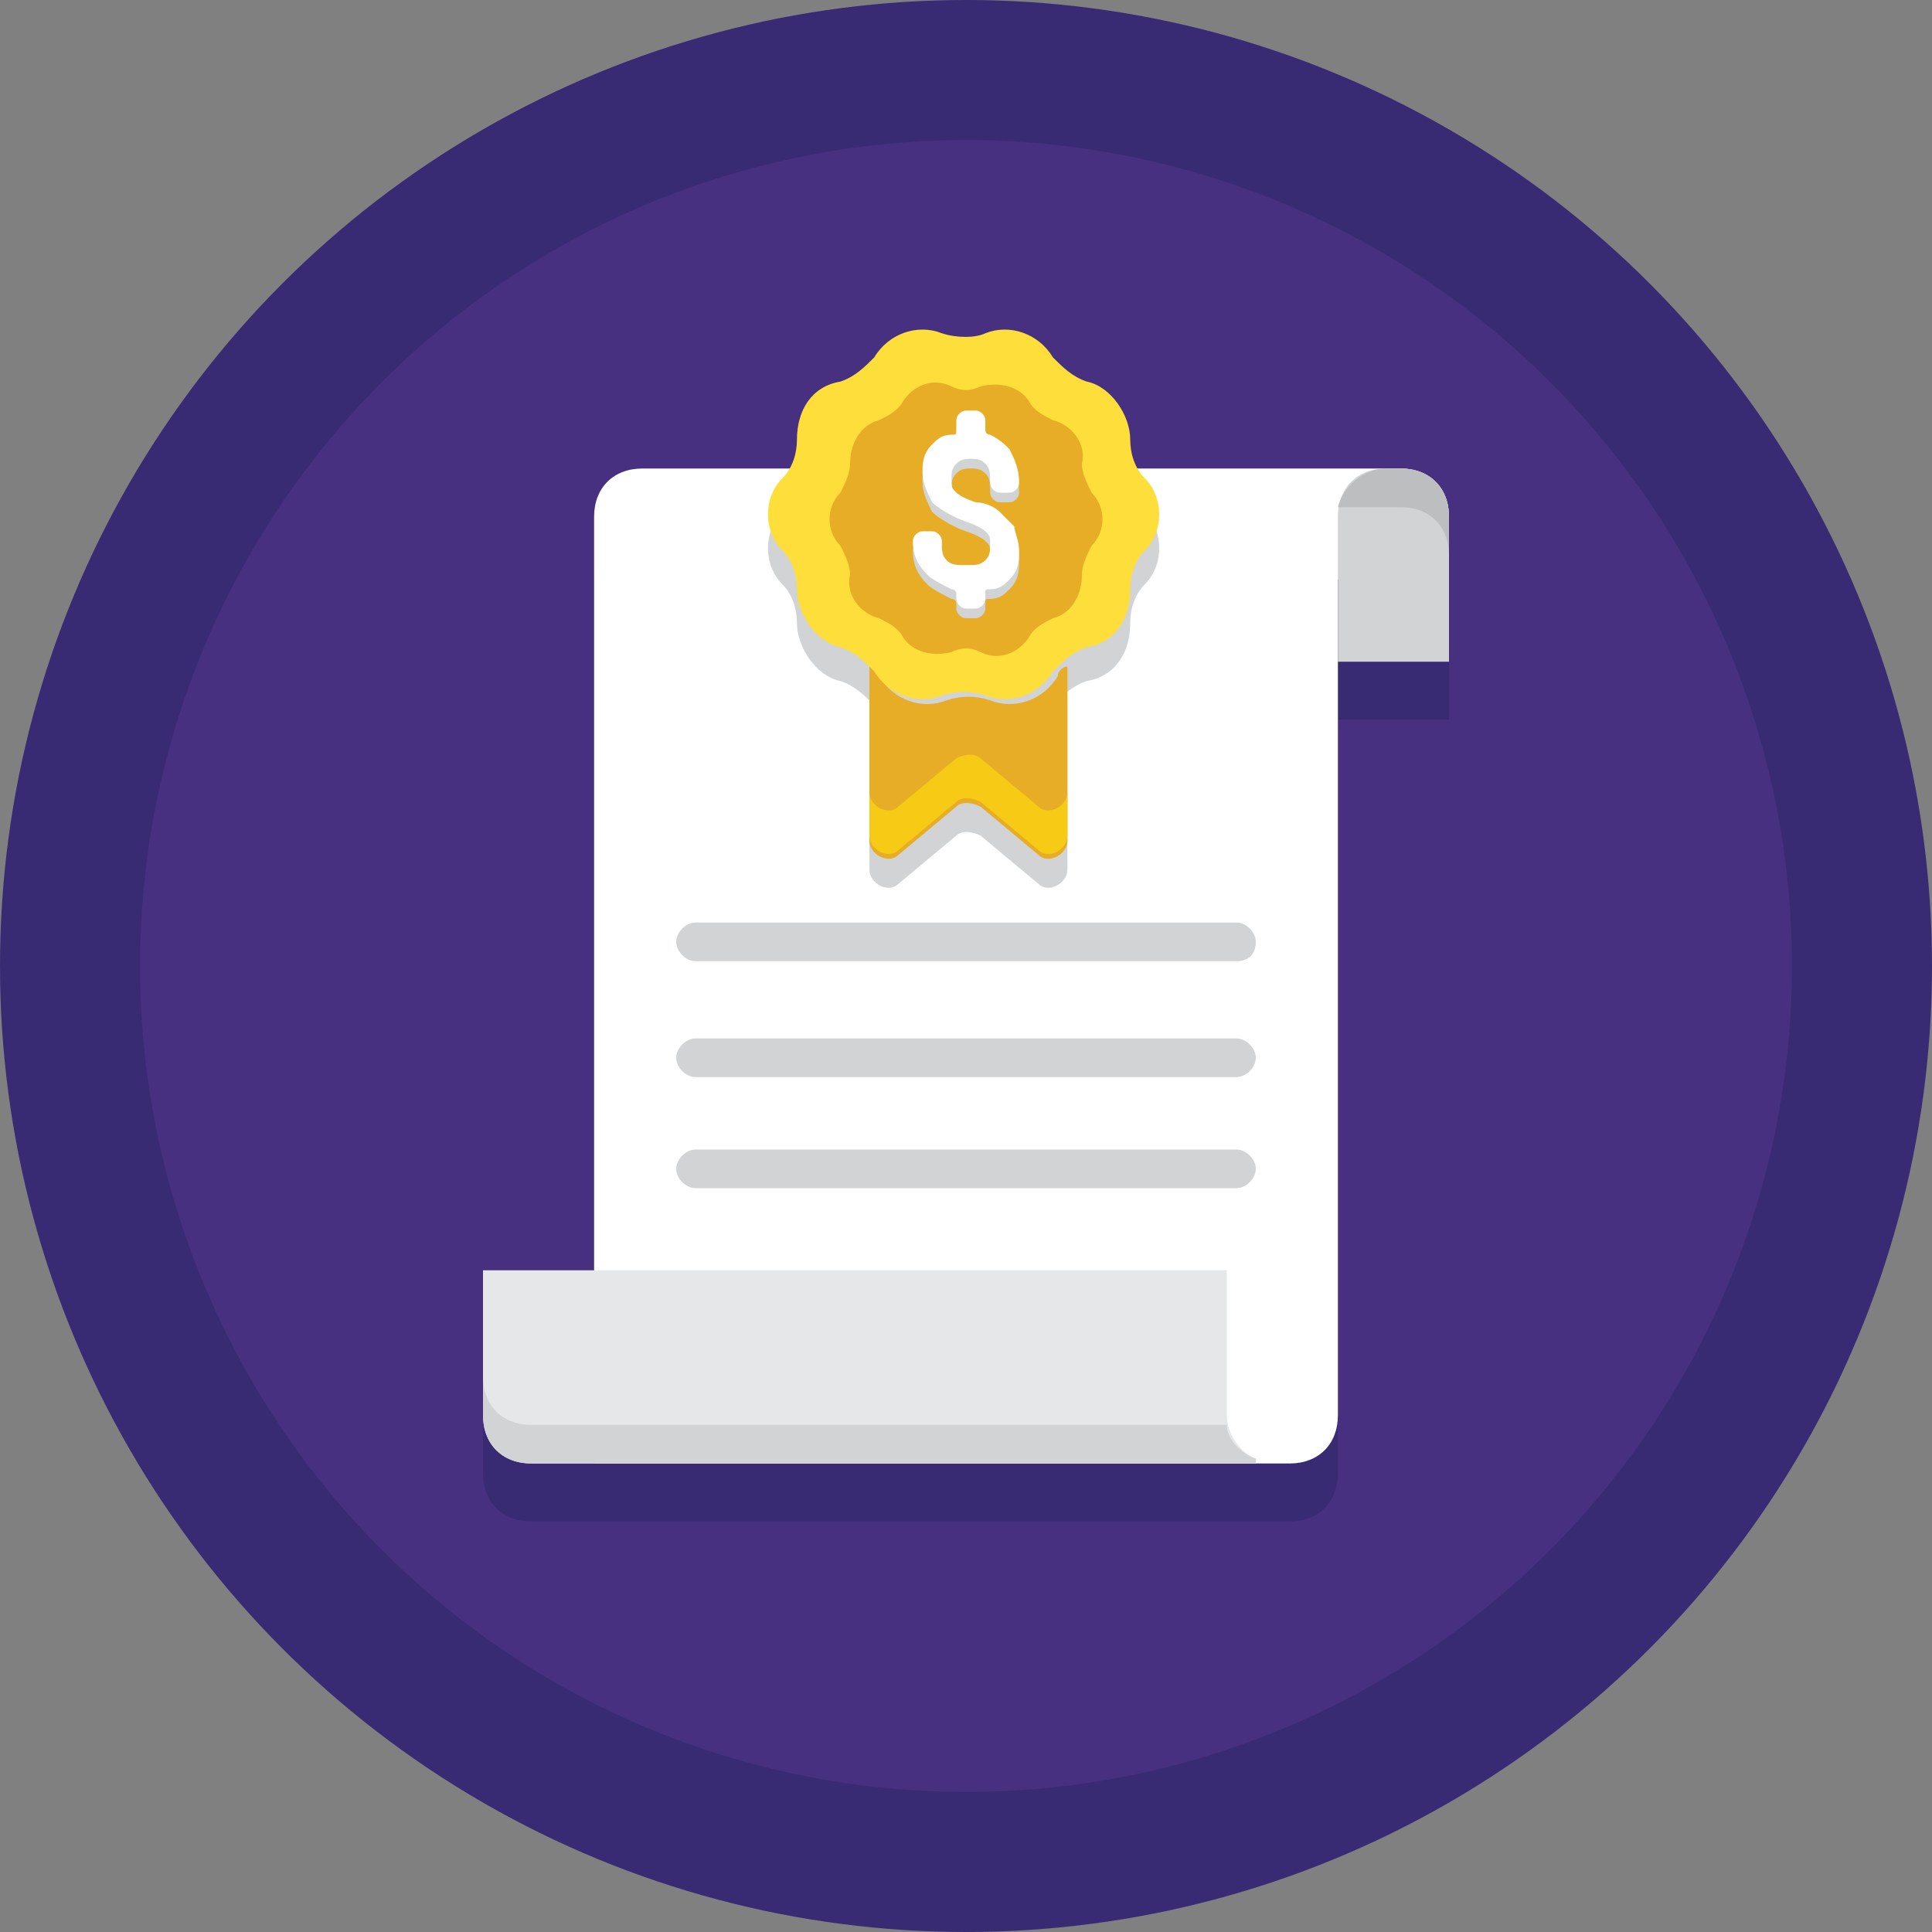
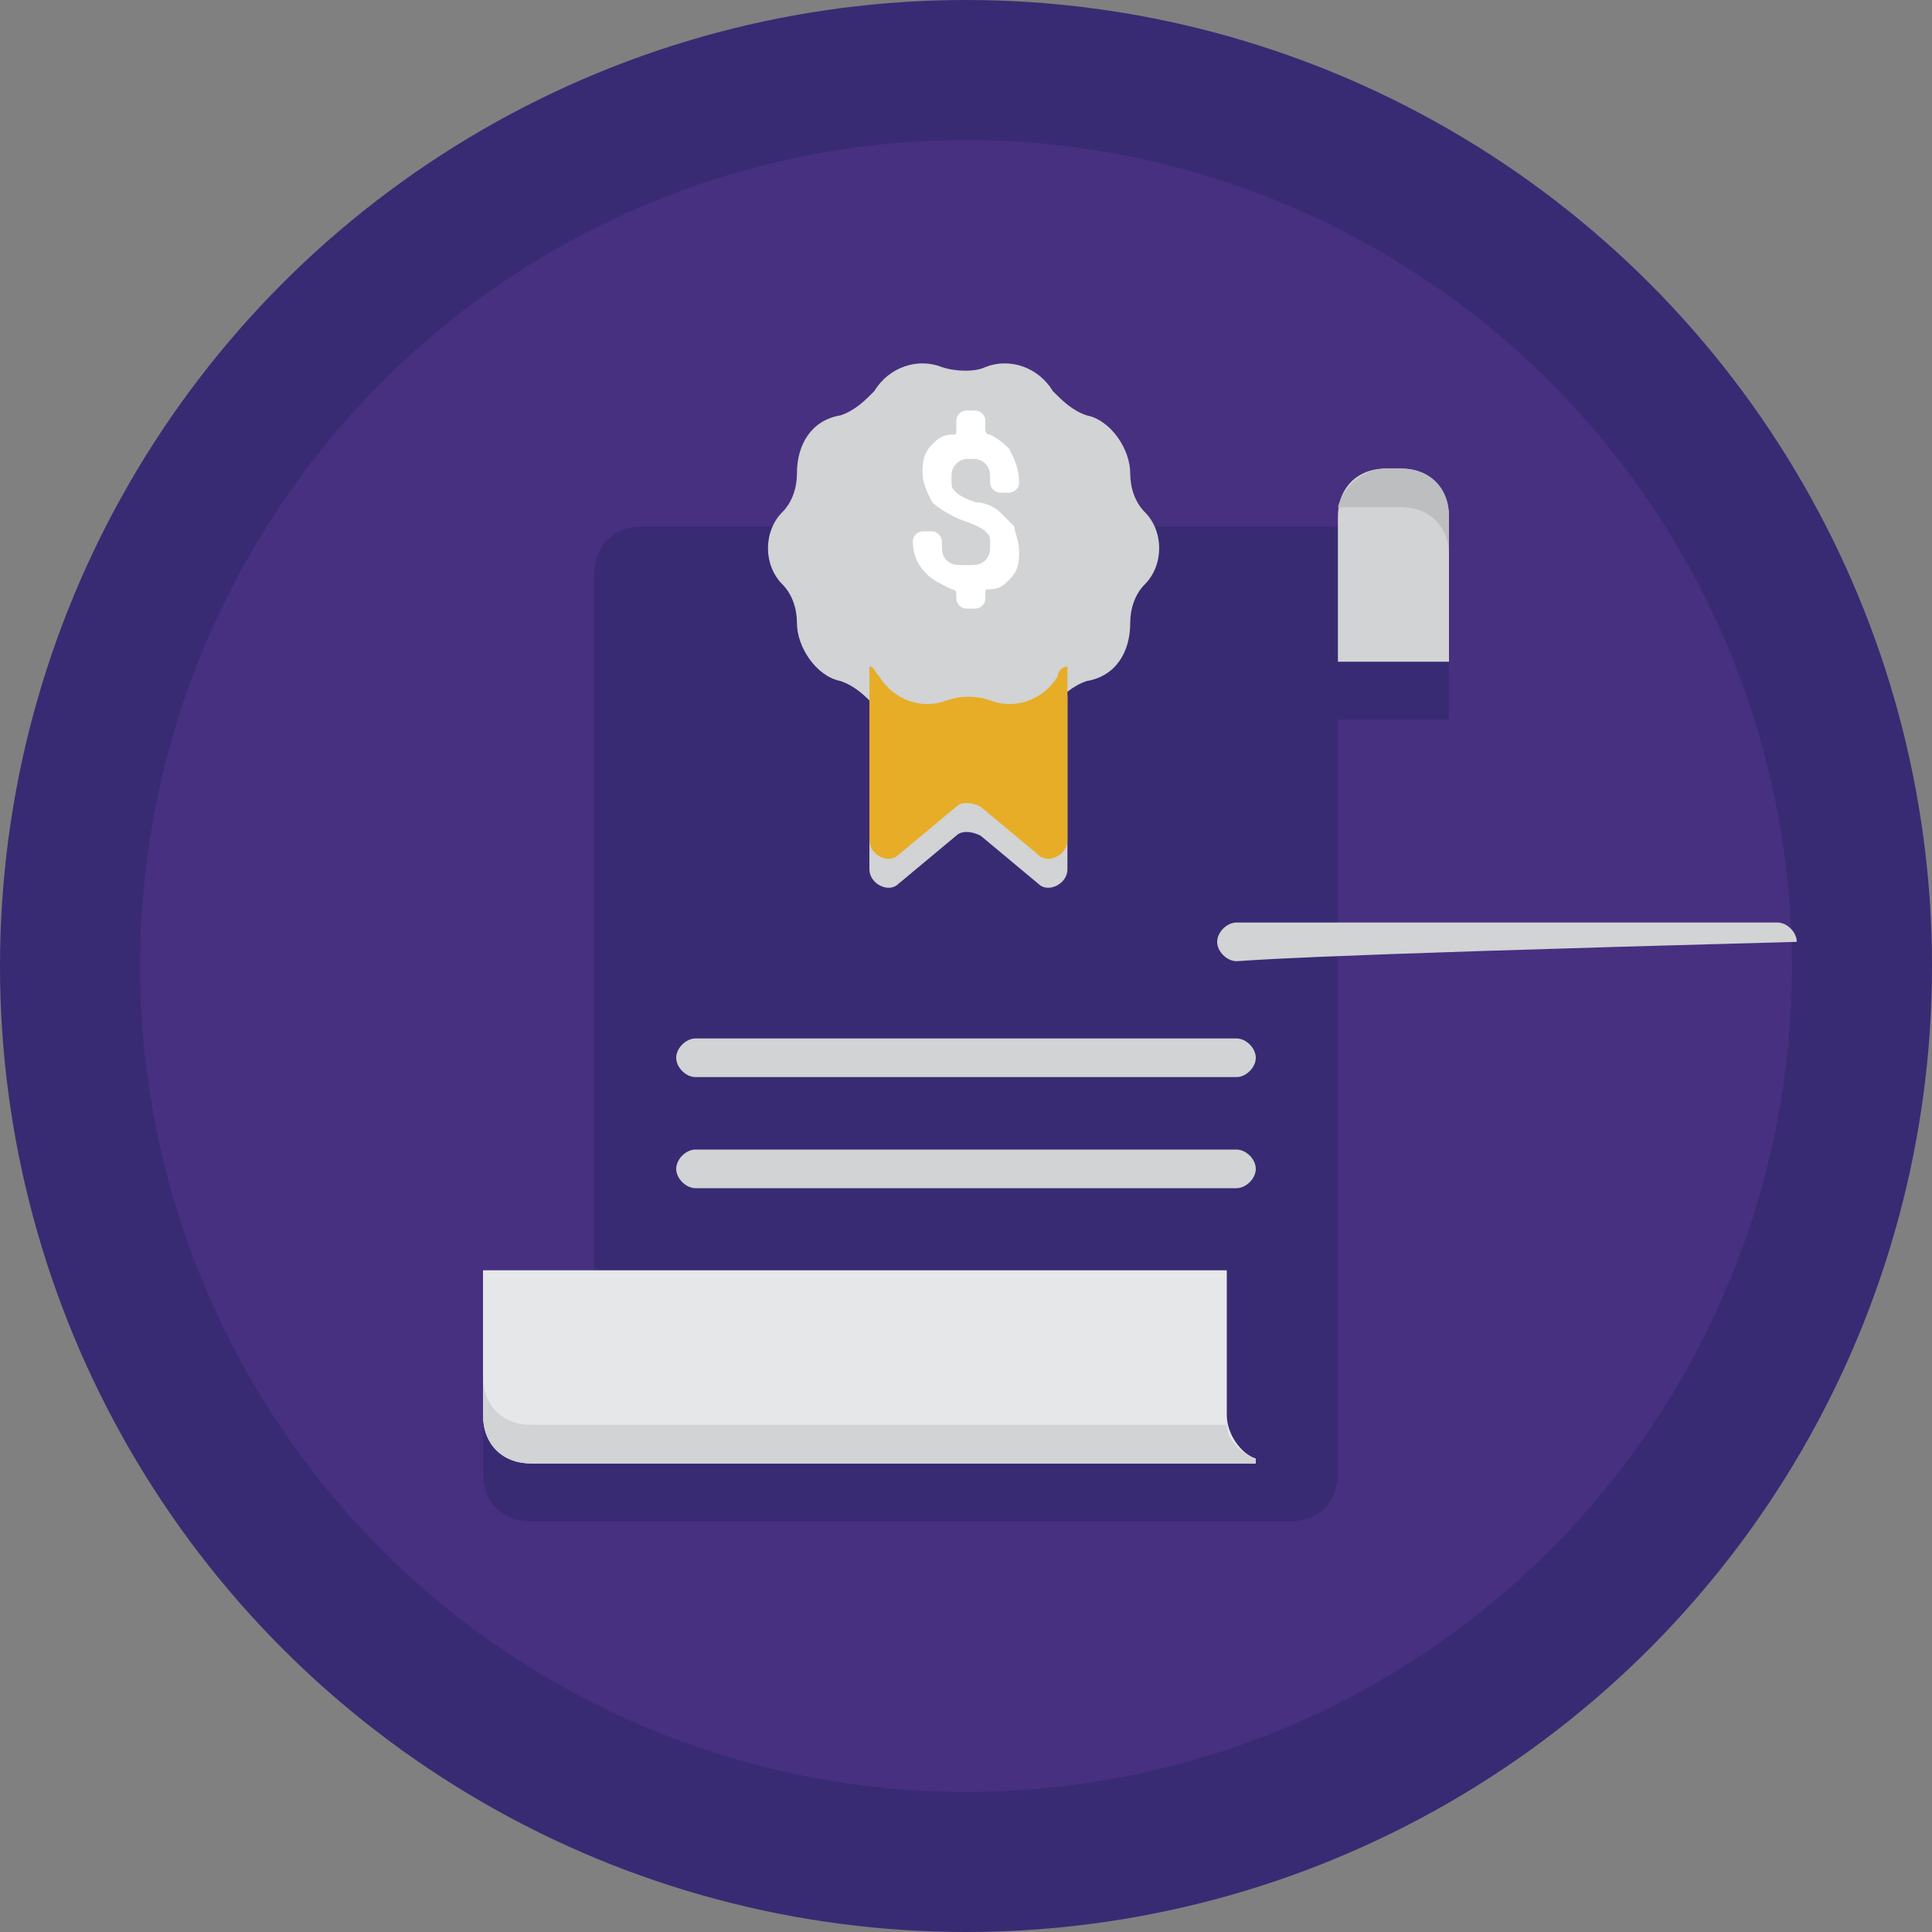
<svg xmlns="http://www.w3.org/2000/svg" version="1.1" id="Layer_1" x="0px" y="0px" width="40px" height="40px" viewBox="0 0 40 40" style="enable-background:new 0 0 40 40;" xml:space="preserve">
  <rect x="0" y="0" width="40" height="40" fill="#808080" stroke="none" />
  <style type="text/css">
	.st0{fill:#382B73;}
	.st1{fill:#473080;}
	.st2{fill:#FFFFFF;}
	.st3{fill:#D1D3D4;}
	.st4{fill:#BCBEC0;}
	.st5{fill:#E6E7E8;}
	.st6{fill:#E7AD27;}
	.st7{fill:#F7CB15;}
	.st8{fill:#FEDE3A;}
</style>
  <g>
    <circle class="st0" cx="20" cy="20" r="20" />
    <circle class="st1" cx="20" cy="20" r="17.1" />
    <path class="st0" d="M29,10.9h-0.3h-5.2c-0.1-0.2-0.1-0.4-0.1-0.6c0-0.6-0.3-1.1-0.9-1.2C22.3,9,22,8.8,21.9,8.6   c-0.3-0.5-0.9-0.7-1.4-0.5c-0.3,0.1-0.6,0.1-0.9,0c-0.5-0.2-1.1,0-1.4,0.5C18,8.8,17.7,9,17.5,9.1c-0.5,0.1-0.9,0.7-0.9,1.2   c0,0.2,0,0.4-0.1,0.6h-3.2c-0.6,0-1,0.4-1,1v15.6H10v3c0,0.6,0.4,1,1,1h1.3H26h0.7c0.6,0,1-0.4,1-1V14.9H30v-1.7v-1.3   C30,11.3,29.6,10.9,29,10.9L29,10.9z" />
-     <path class="st2" d="M29,9.7H13.3c-0.6,0-1,0.4-1,1v19.6h14.4c0.6,0,1-0.4,1-1V12H30v-1.3C30,10.1,29.6,9.7,29,9.7z" />
    <g>
-       <path class="st3" d="M25.6,19.9H14.4c-0.2,0-0.4-0.2-0.4-0.4c0-0.2,0.2-0.4,0.4-0.4h11.2c0.2,0,0.4,0.2,0.4,0.4    C26,19.8,25.8,19.9,25.6,19.9z" />
+       <path class="st3" d="M25.6,19.9c-0.2,0-0.4-0.2-0.4-0.4c0-0.2,0.2-0.4,0.4-0.4h11.2c0.2,0,0.4,0.2,0.4,0.4    C26,19.8,25.8,19.9,25.6,19.9z" />
      <path class="st3" d="M25.6,22.3H14.4c-0.2,0-0.4-0.2-0.4-0.4c0-0.2,0.2-0.4,0.4-0.4h11.2c0.2,0,0.4,0.2,0.4,0.4    C26,22.1,25.8,22.3,25.6,22.3z" />
      <path class="st3" d="M25.6,24.6H14.4c-0.2,0-0.4-0.2-0.4-0.4c0-0.2,0.2-0.4,0.4-0.4h11.2c0.2,0,0.4,0.2,0.4,0.4    C26,24.4,25.8,24.6,25.6,24.6z" />
      <path class="st3" d="M30,13.7h-2.3v-3c0-0.6,0.4-1,1-1H29c0.6,0,1,0.4,1,1V13.7z" />
    </g>
    <path class="st4" d="M29,9.7h-0.3c-0.5,0-0.9,0.4-1,0.8H29c0.6,0,1,0.4,1,1v-0.8C30,10.1,29.6,9.7,29,9.7z" />
    <path class="st5" d="M25.4,29.3v-3H10v3c0,0.6,0.4,1,1,1H26v-0.1C25.7,30.1,25.4,29.7,25.4,29.3z" />
    <g>
      <path class="st3" d="M25.4,29.5H11c-0.6,0-1-0.4-1-1v0.8c0,0.6,0.4,1,1,1H26v-0.1C25.7,30.1,25.4,29.8,25.4,29.5z" />
      <path class="st3" d="M21.9,14.6c-0.3,0.5-0.9,0.7-1.4,0.5c-0.3-0.1-0.6-0.1-0.9,0c-0.5,0.2-1.1,0-1.4-0.5    c-0.1-0.1-0.1-0.2-0.2-0.2V18c0,0.3,0.4,0.5,0.6,0.3l1.2-1c0.1-0.1,0.3-0.1,0.5,0l1.2,1c0.2,0.2,0.6,0,0.6-0.3v-3.6    C22,14.5,21.9,14.5,21.9,14.6L21.9,14.6z" />
      <path class="st3" d="M20.4,7.6c0.5-0.2,1.1,0,1.4,0.5c0.2,0.2,0.4,0.4,0.7,0.5c0.5,0.1,0.9,0.7,0.9,1.2c0,0.3,0.1,0.6,0.3,0.8    c0.4,0.4,0.4,1.1,0,1.5c-0.2,0.2-0.3,0.5-0.3,0.8c0,0.6-0.3,1.1-0.9,1.2c-0.3,0.1-0.5,0.3-0.7,0.5c-0.3,0.5-0.9,0.7-1.4,0.5    c-0.3-0.1-0.6-0.1-0.9,0c-0.5,0.2-1.1,0-1.4-0.5c-0.2-0.2-0.4-0.4-0.7-0.5c-0.5-0.1-0.9-0.7-0.9-1.2c0-0.3-0.1-0.6-0.3-0.8    c-0.4-0.4-0.4-1.1,0-1.5c0.2-0.2,0.3-0.5,0.3-0.8c0-0.6,0.3-1.1,0.9-1.2c0.3-0.1,0.5-0.3,0.7-0.5c0.3-0.5,0.9-0.7,1.4-0.5    C19.8,7.7,20.2,7.7,20.4,7.6z" />
    </g>
    <path class="st6" d="M21.9,14c-0.3,0.5-0.9,0.7-1.4,0.5c-0.3-0.1-0.6-0.1-0.9,0c-0.5,0.2-1.1,0-1.4-0.5c-0.1-0.1-0.1-0.2-0.2-0.2   v3.6c0,0.3,0.4,0.5,0.6,0.3l1.2-1c0.1-0.1,0.3-0.1,0.5,0l1.2,1c0.2,0.2,0.6,0,0.6-0.3v-3.6C22,13.8,21.9,13.9,21.9,14L21.9,14z" />
-     <path class="st7" d="M21.5,16.7l-1.2-1c-0.1-0.1-0.3-0.1-0.5,0l-1.2,1c-0.2,0.2-0.6,0-0.6-0.3v0.9c0,0.3,0.4,0.5,0.6,0.3l1.2-1   c0.1-0.1,0.3-0.1,0.5,0l1.2,1c0.2,0.2,0.6,0,0.6-0.3v-0.9C22.1,16.7,21.7,16.9,21.5,16.7z" />
-     <path class="st8" d="M20.4,6.9c0.5-0.2,1.1,0,1.4,0.5c0.2,0.2,0.4,0.4,0.7,0.5c0.5,0.1,0.9,0.7,0.9,1.2c0,0.3,0.1,0.6,0.3,0.8   c0.4,0.4,0.4,1.1,0,1.5c-0.2,0.2-0.3,0.5-0.3,0.8c0,0.6-0.3,1.1-0.9,1.2c-0.3,0.1-0.5,0.3-0.7,0.5c-0.3,0.5-0.9,0.7-1.4,0.5   c-0.3-0.1-0.6-0.1-0.9,0c-0.5,0.2-1.1,0-1.4-0.5c-0.2-0.2-0.4-0.4-0.7-0.5c-0.5-0.1-0.9-0.7-0.9-1.2c0-0.3-0.1-0.6-0.3-0.8   c-0.4-0.4-0.4-1.1,0-1.5c0.2-0.2,0.3-0.5,0.3-0.8c0-0.6,0.3-1.1,0.9-1.2c0.3-0.1,0.5-0.3,0.7-0.5c0.3-0.5,0.9-0.7,1.4-0.5   C19.8,7,20.2,7,20.4,6.9z" />
-     <path class="st6" d="M20.3,8c0.4-0.1,0.8,0,1,0.3c0.1,0.2,0.3,0.3,0.5,0.4c0.4,0.1,0.7,0.5,0.6,0.9c0,0.2,0.1,0.4,0.2,0.6   c0.3,0.3,0.3,0.8,0,1.1c-0.1,0.2-0.2,0.4-0.2,0.6c0,0.4-0.2,0.8-0.6,0.9c-0.2,0.1-0.4,0.2-0.5,0.4c-0.2,0.3-0.6,0.5-1,0.3   c-0.2-0.1-0.4-0.1-0.6,0c-0.4,0.1-0.8,0-1-0.3c-0.1-0.2-0.3-0.3-0.5-0.4c-0.4-0.1-0.7-0.5-0.6-0.9c0-0.2-0.1-0.4-0.2-0.6   c-0.3-0.3-0.3-0.8,0-1.1c0.1-0.2,0.2-0.4,0.2-0.6c0-0.4,0.2-0.8,0.6-0.9c0.2-0.1,0.4-0.2,0.5-0.4c0.2-0.3,0.6-0.5,1-0.3   C19.9,8.1,20.1,8.1,20.3,8z" />
-     <path class="st3" d="M21,11.1c-0.1-0.1-0.2-0.2-0.3-0.3c-0.1-0.1-0.3-0.2-0.5-0.2c-0.3-0.1-0.4-0.2-0.4-0.2   c-0.1-0.1-0.1-0.1-0.1-0.3c0-0.1,0-0.2,0.1-0.3c0.1-0.1,0.2-0.1,0.3-0.1c0.1,0,0.2,0,0.3,0.1c0.1,0.1,0.1,0.2,0.1,0.4   c0,0.1,0.1,0.2,0.2,0.2h0.2c0.1,0,0.2-0.1,0.2-0.2c0-0.3-0.1-0.5-0.2-0.7c-0.1-0.1-0.2-0.2-0.4-0.3c-0.1,0-0.1-0.1-0.1-0.1V8.9   c0-0.1-0.1-0.2-0.2-0.2h-0.2c-0.1,0-0.2,0.1-0.2,0.2v0.2c0,0.1,0,0.1-0.1,0.1c-0.2,0-0.3,0.1-0.4,0.2c-0.2,0.2-0.2,0.4-0.2,0.6   c0,0.2,0.1,0.4,0.2,0.6c0.1,0.1,0.4,0.3,0.7,0.4c0.3,0.1,0.4,0.2,0.4,0.2c0.1,0.1,0.1,0.1,0.1,0.3c0,0.1,0,0.2-0.1,0.3   c-0.1,0.1-0.2,0.1-0.4,0.1c-0.2,0-0.3,0-0.4-0.1c-0.1-0.1-0.1-0.2-0.1-0.4c0-0.1-0.1-0.2-0.2-0.2h-0.2c-0.1,0-0.2,0.1-0.2,0.2   c0,0.3,0.1,0.5,0.3,0.7c0.1,0.1,0.3,0.2,0.5,0.3c0.1,0,0.1,0.1,0.1,0.1v0.1c0,0.1,0.1,0.2,0.2,0.2h0.2c0.1,0,0.2-0.1,0.2-0.2v-0.1   c0-0.1,0-0.1,0.1-0.1c0.2,0,0.3-0.1,0.4-0.2c0.2-0.2,0.2-0.4,0.2-0.6C21.1,11.4,21,11.2,21,11.1L21,11.1z" />
    <path class="st2" d="M21,10.9c-0.1-0.1-0.2-0.2-0.3-0.3c-0.1-0.1-0.3-0.2-0.5-0.2c-0.3-0.1-0.4-0.2-0.4-0.2   c-0.1-0.1-0.1-0.1-0.1-0.3c0-0.1,0-0.2,0.1-0.3c0.1-0.1,0.2-0.1,0.3-0.1c0.1,0,0.2,0,0.3,0.1c0.1,0.1,0.1,0.2,0.1,0.4   c0,0.1,0.1,0.2,0.2,0.2h0.2c0.1,0,0.2-0.1,0.2-0.2c0-0.3-0.1-0.5-0.2-0.7c-0.1-0.1-0.2-0.2-0.4-0.3c-0.1,0-0.1-0.1-0.1-0.1V8.7   c0-0.1-0.1-0.2-0.2-0.2h-0.2c-0.1,0-0.2,0.1-0.2,0.2v0.2c0,0.1,0,0.1-0.1,0.1c-0.2,0-0.3,0.1-0.4,0.2c-0.2,0.2-0.2,0.4-0.2,0.6   c0,0.2,0.1,0.4,0.2,0.6c0.1,0.1,0.4,0.3,0.7,0.4c0.3,0.1,0.4,0.2,0.4,0.2c0.1,0.1,0.1,0.1,0.1,0.3c0,0.1,0,0.2-0.1,0.3   c-0.1,0.1-0.2,0.1-0.4,0.1c-0.2,0-0.3,0-0.4-0.1c-0.1-0.1-0.1-0.2-0.1-0.4c0-0.1-0.1-0.2-0.2-0.2h-0.2c-0.1,0-0.2,0.1-0.2,0.2   c0,0.3,0.1,0.5,0.3,0.7c0.1,0.1,0.3,0.2,0.5,0.3c0.1,0,0.1,0.1,0.1,0.1v0.1c0,0.1,0.1,0.2,0.2,0.2h0.2c0.1,0,0.2-0.1,0.2-0.2v-0.1   c0-0.1,0-0.1,0.1-0.1c0.2,0,0.3-0.1,0.4-0.2c0.2-0.2,0.2-0.4,0.2-0.6C21.1,11.2,21,11,21,10.9L21,10.9z" />
  </g>
</svg>